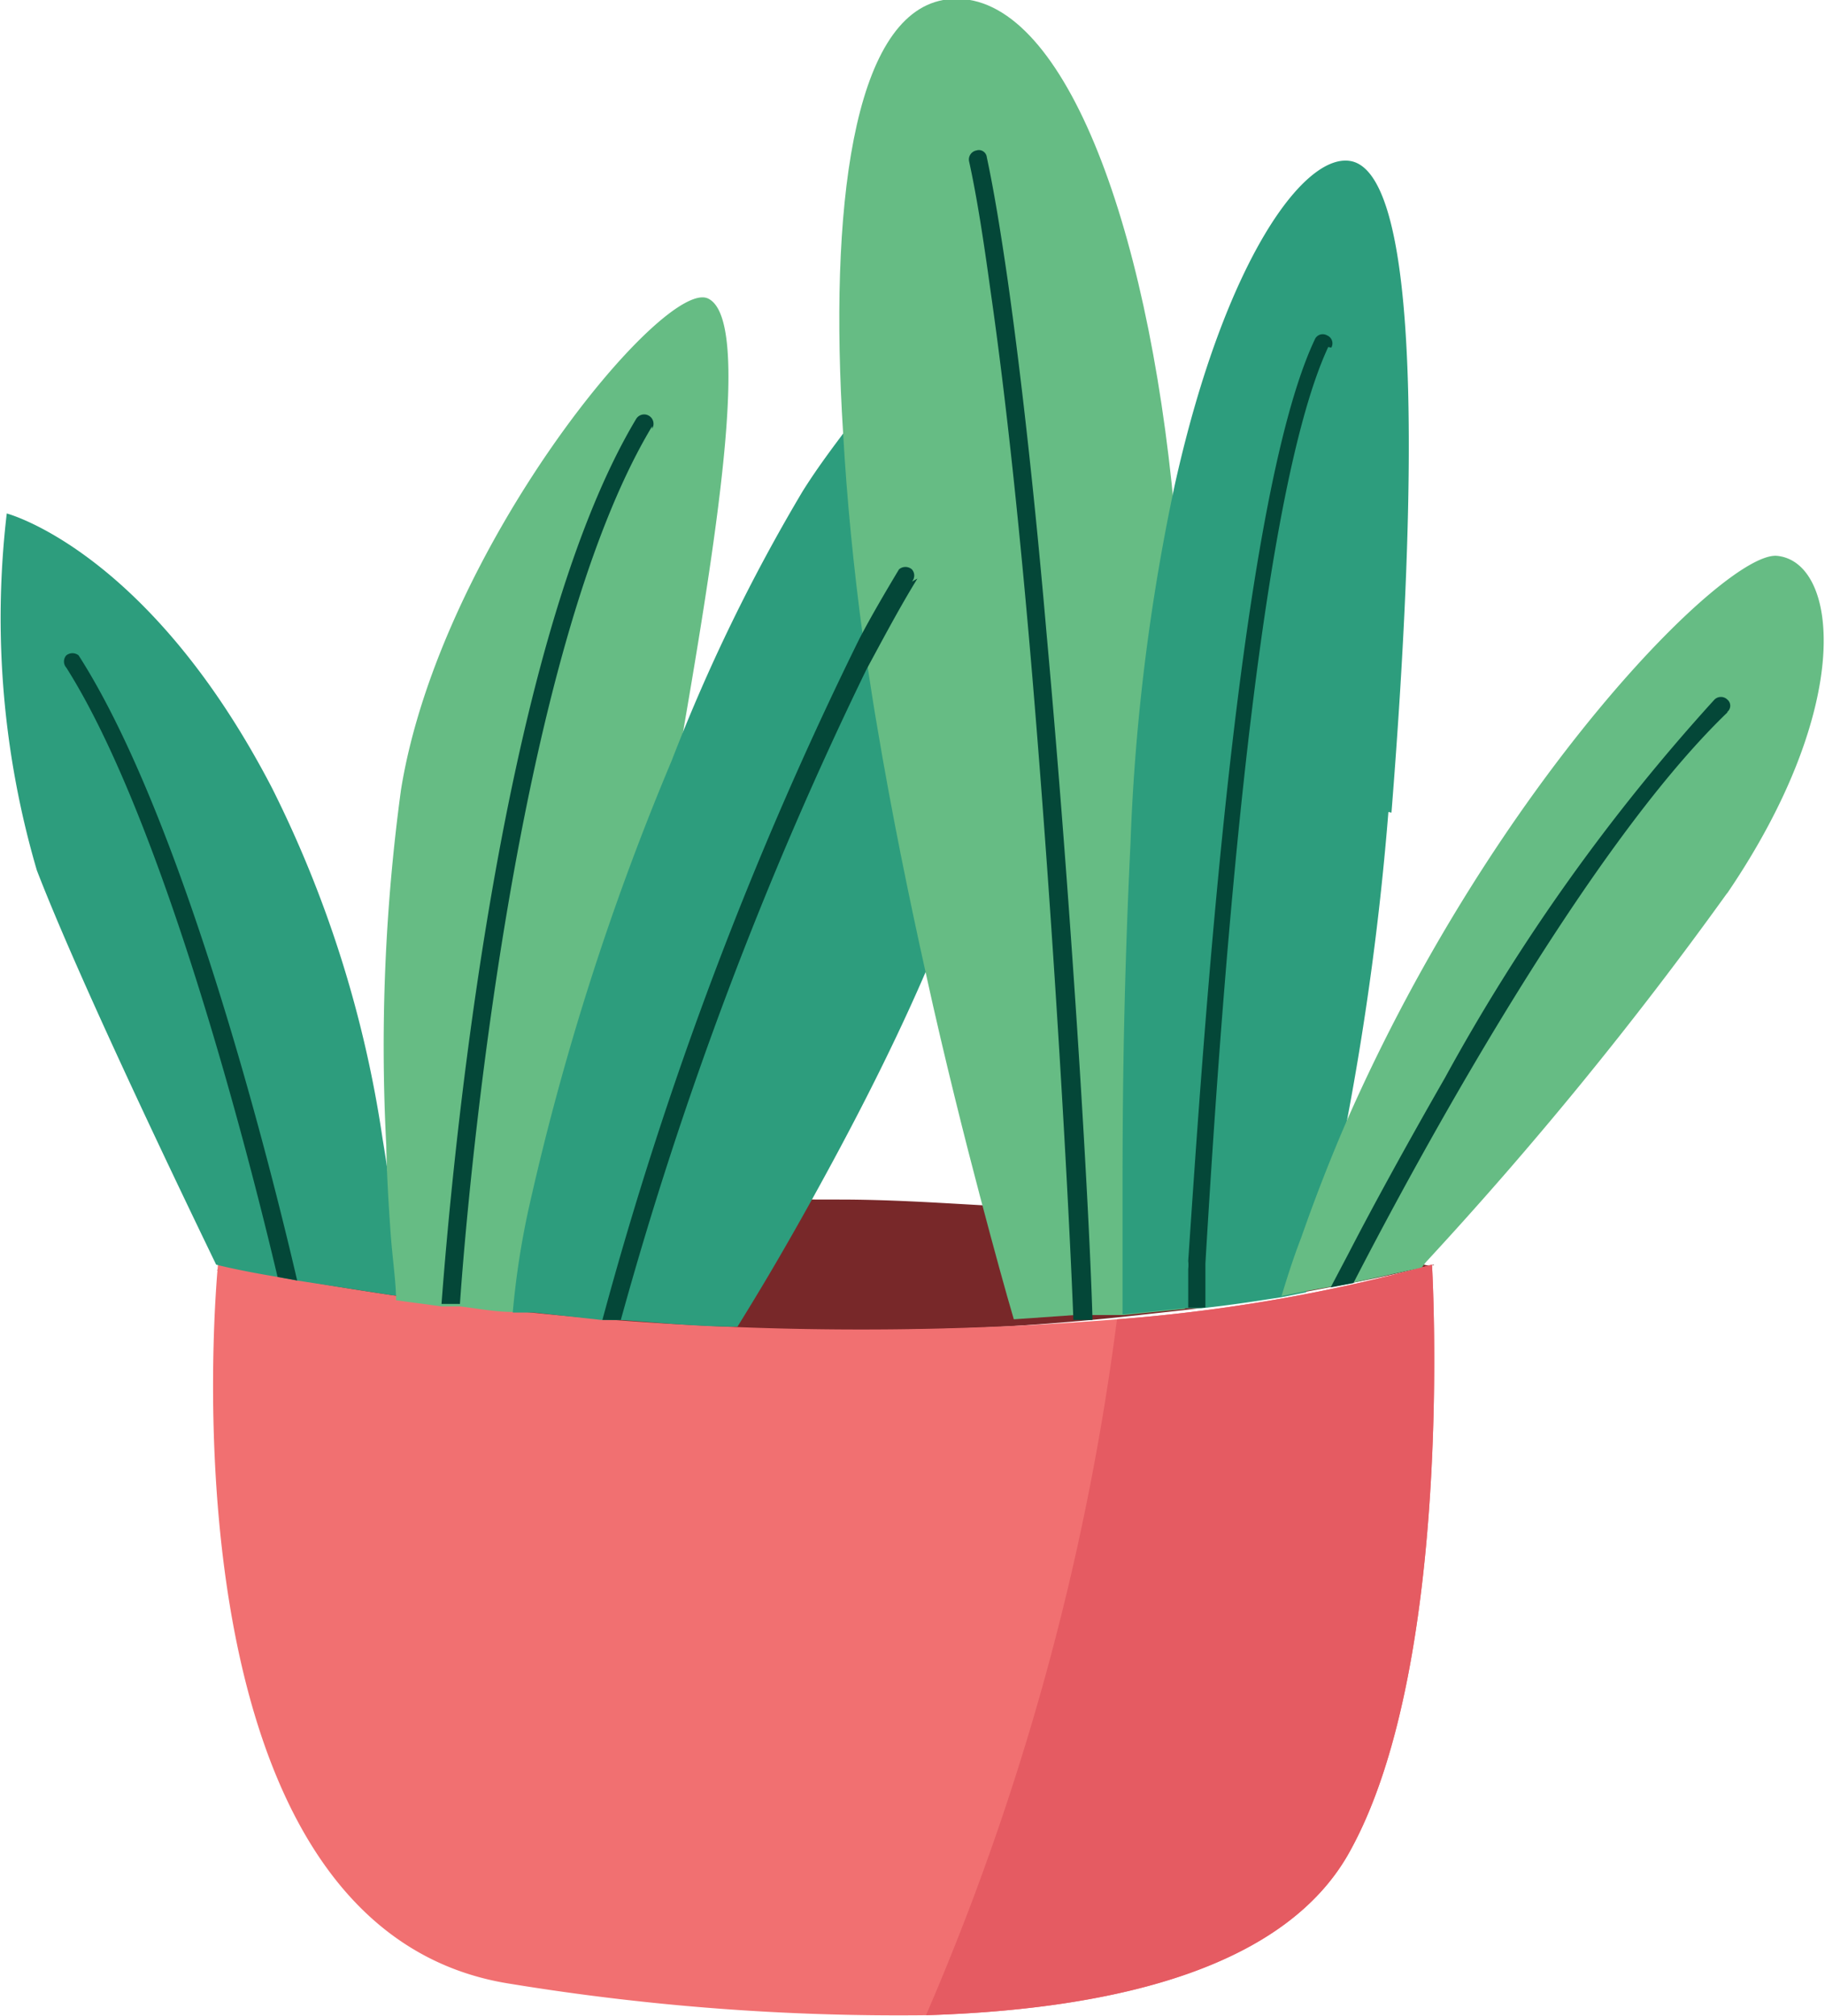
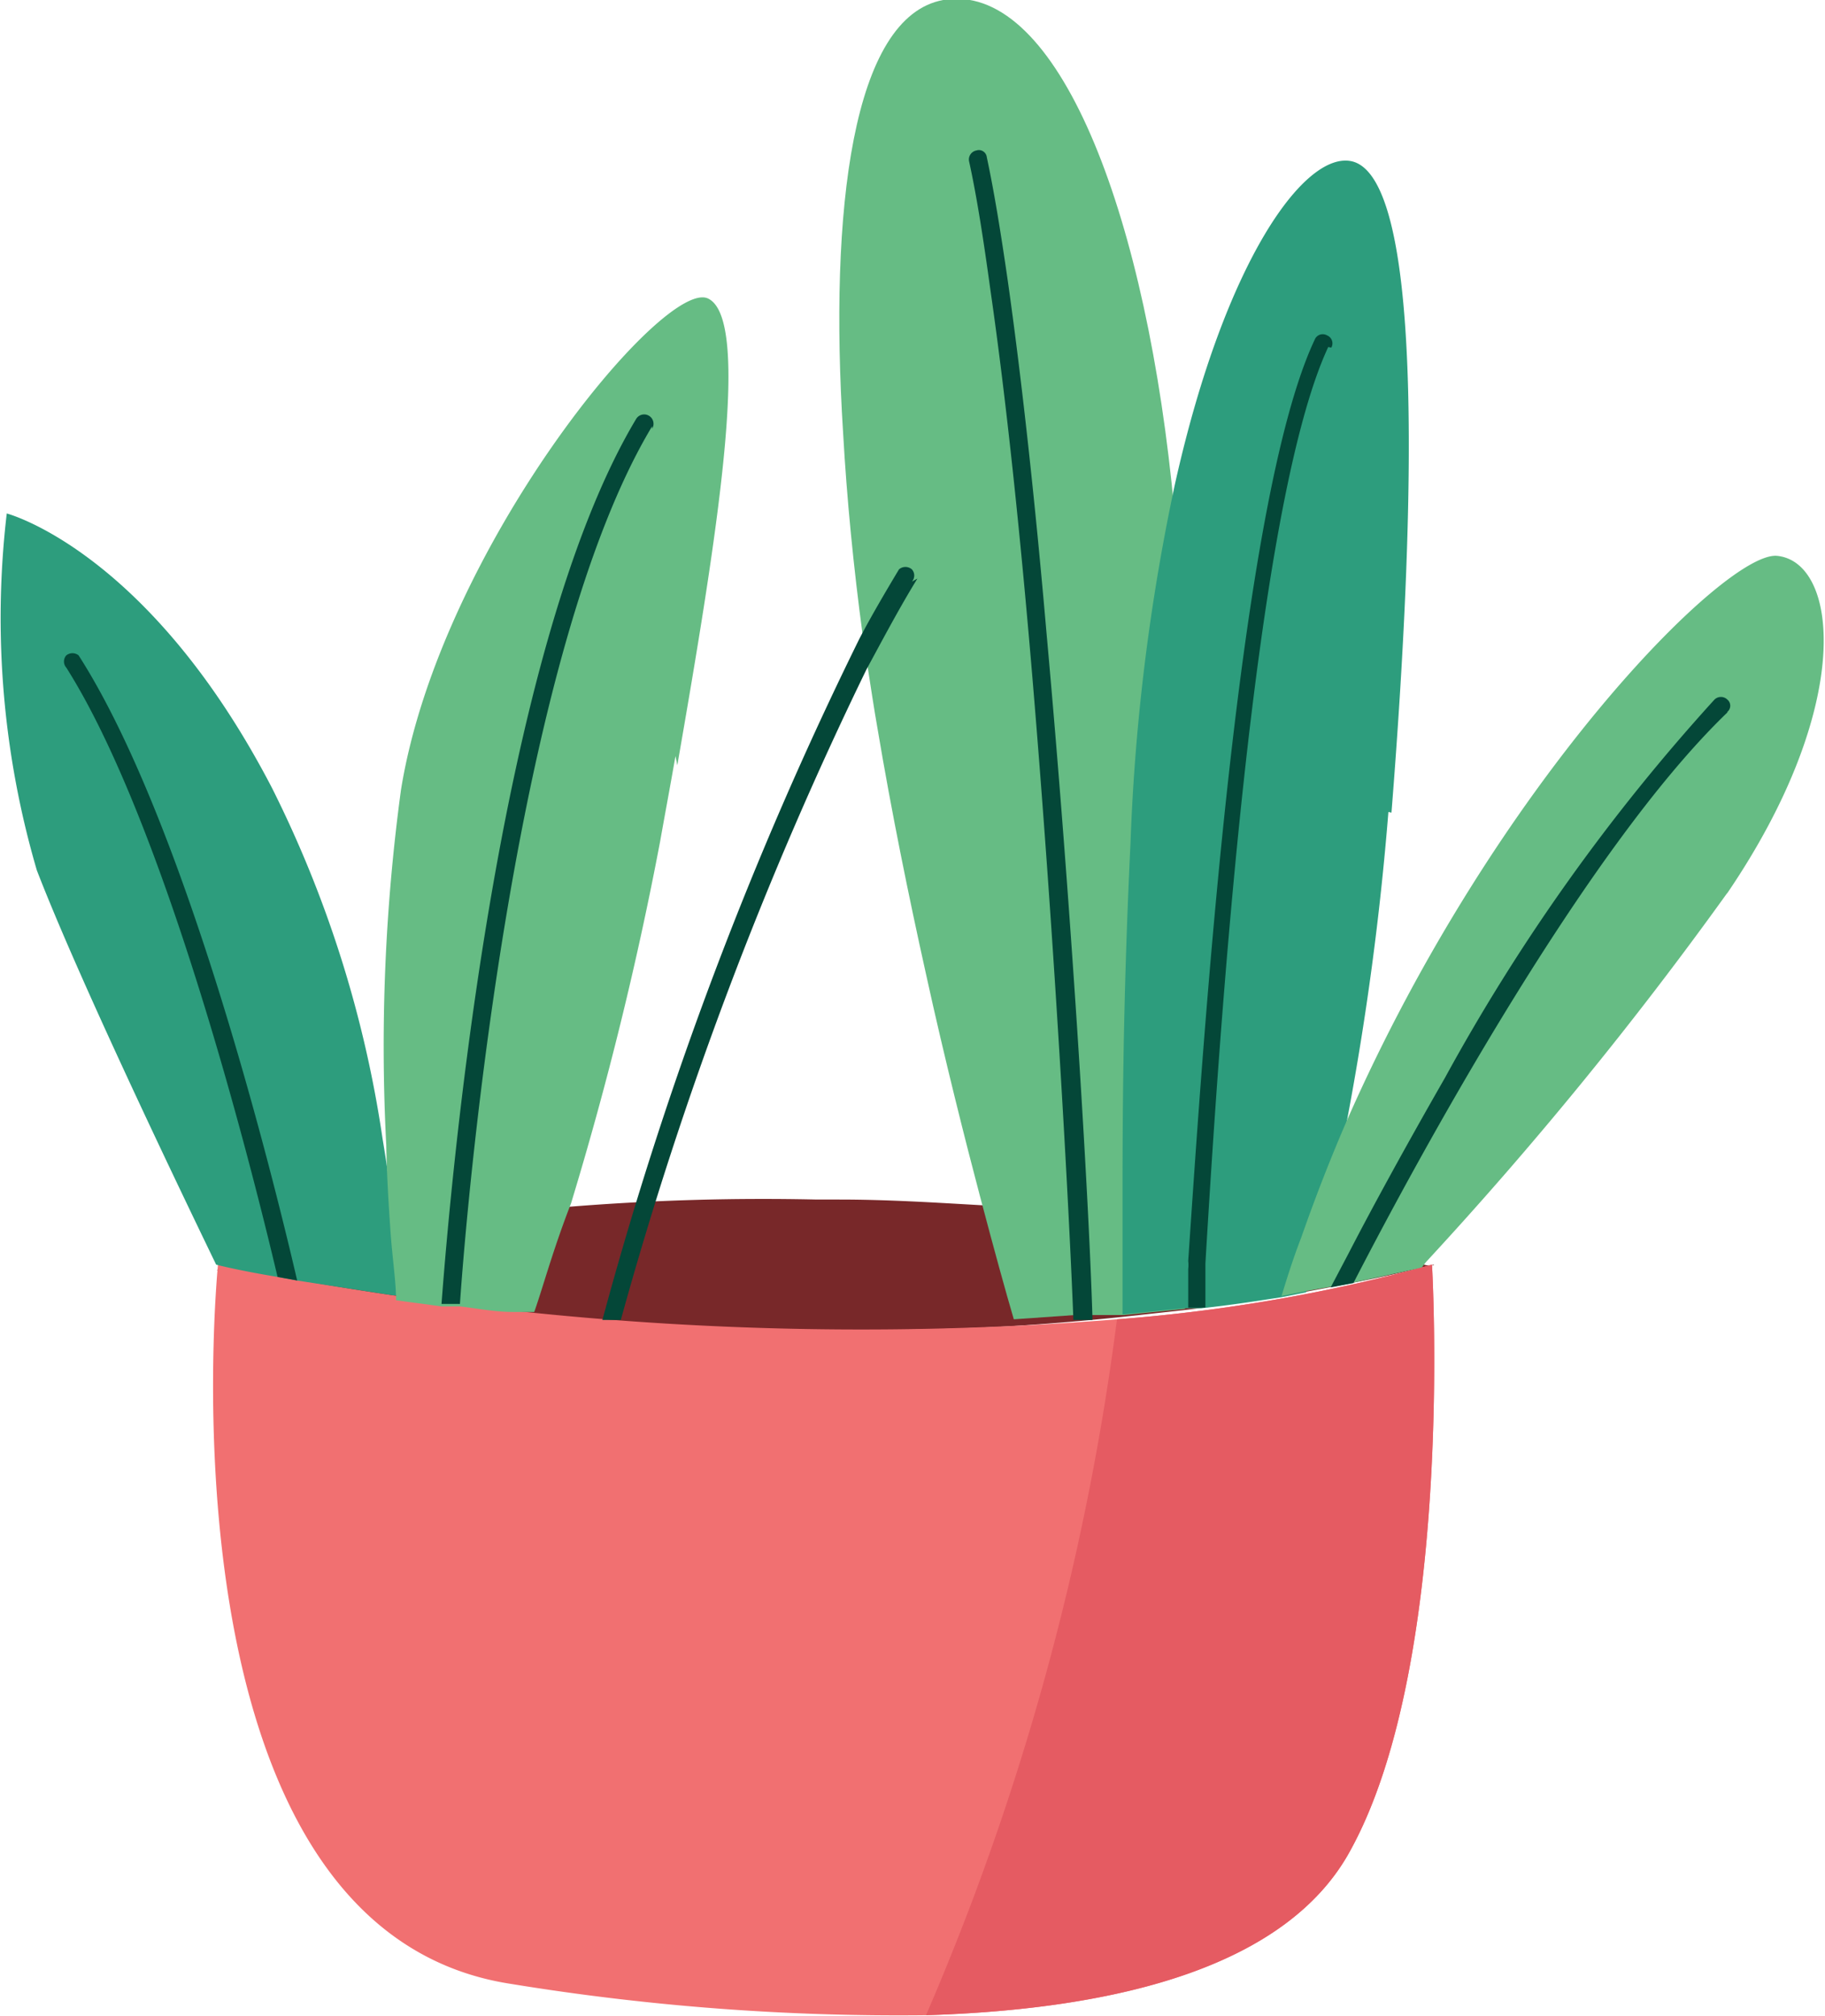
<svg xmlns="http://www.w3.org/2000/svg" viewBox="0 0 29.72 32.82">
  <g id="Layer_2" data-name="Layer 2">
    <g id="Layer_1-2" data-name="Layer 1">
      <path id="Path_20602" data-name="Path 20602" d="M23.35,20.59l-.2.05c-.3.08-1,.23-1.88.39l-.4.08c-.48.07-1,.15-1.59.22l-1,.11c-.57.06-1.16.11-1.79.15-.89.05-1.84.07-2.84.06-.54,0-1.07,0-1.6,0-1.2,0-2.32-.13-3.35-.24l-.35,0c-.69-.07-1.33-.15-1.9-.23,0,0,0,0,0,0-1.8-.25-2.92-.5-2.92-.5A21.3,21.3,0,0,1,6.31,20l.1,0c.64-.11,1.37-.2,2.19-.29l.64-.06a39.24,39.24,0,0,1,4.06-.12h.36c.81,0,1.57.05,2.28.09s1.6.11,2.3.19c.38,0,.73.07,1.06.12.72.08,1.35.17,1.88.27l.32.05c.9.15,1.49.29,1.73.35l.12,0" style="fill:#782829" />
      <path id="Path_20603" data-name="Path 20603" d="M22,30.11c-1,1.87-3.69,2.6-6.92,2.7a39.16,39.16,0,0,1-6.76-.51c-5.86-.9-4.77-11.71-4.77-11.71a52.49,52.49,0,0,0,14.64.89,27.14,27.14,0,0,0,5.13-.89S23.7,27,22,30.11" style="fill:#f17071" />
      <path id="Path_20604" data-name="Path 20604" d="M6.48,21.09H6.4l-1.55-.24-.33-.06c-.66-.11-1-.2-1-.2-.74-1.53-2.26-4.71-2.92-6.42A14.6,14.6,0,0,1,.11,8.36s2.31.6,4.32,4.47a18.82,18.82,0,0,1,1.8,5.71v0c.09.54.15,1,.18,1.4.07.7.07,1.13.07,1.13" style="fill:#2d9d7d" />
      <path id="Path_20605" data-name="Path 20605" d="M11,12.31v0c-.08.46-.17.94-.25,1.39a56.24,56.24,0,0,1-1.45,5.89C9,20.36,8.83,21,8.7,21.36l-.35,0c-.3,0-.59-.06-.86-.09l-.3,0-.74-.1h0c0-.3-.06-.68-.09-1.11s-.06-.9-.07-1.42v0a31,31,0,0,1,.24-5.78c.63-3.92,4.28-8.34,5-8s.14,3.92-.5,7.6" style="fill:#66bc84" />
-       <path id="Path_20606" data-name="Path 20606" d="M17,10.32c-.07.23-.15.46-.23.7-.29.85-.6,1.75-.88,2.64s-.54,1.53-.87,2.29h0c-.56,1.28-1.2,2.5-1.77,3.53s-.95,1.65-1.24,2.12c-.66,0-1.31-.07-1.92-.11l-.3,0L8.7,21.37l-.35,0a13.43,13.43,0,0,1,.25-1.65,42.93,42.93,0,0,1,2.34-7.34v0A28.87,28.87,0,0,1,13.07,8c.2-.32.42-.62.63-.9a9.65,9.65,0,0,1,2.43-2.34l.28-.16c.79-.42,1.44-.42,1.74.1.47.84-.22,3-1.1,5.63" style="fill:#2d9d7d" />
      <path id="Path_20607" data-name="Path 20607" d="M19.3,19.89c0,.29,0,.56,0,.8v0c0,.23,0,.44,0,.62h0l-1,.1-.48,0-.31,0-1,.07c-.13-.44-.32-1.13-.55-2s-.58-2.25-.88-3.62h0c-.28-1.26-.56-2.63-.79-4-.06-.34-.11-.68-.16-1h0c0-.17-.06-.33-.08-.51-.15-1.11-.26-2.23-.32-3.3C13.5,3.42,13.88.27,15.36,0c1.78-.31,3.22,3.17,3.72,7.87.09.89.16,1.83.18,2.78.09,3.65.07,7.08,0,9.22" style="fill:#66bc84" />
      <path id="Path_20608" data-name="Path 20608" d="M22.61,13.22a47.25,47.25,0,0,1-.67,5c-.16.78-.3,1.44-.44,2-.08.32-.16.6-.23.82l-.4.08c-.39.06-.83.13-1.31.18l-.28,0s0,0,0,0l-1,.1c0-.42,0-1,0-1.67,0-1.35,0-3.29.13-6a33.66,33.66,0,0,1,.72-5.83c.82-3.69,2.14-5.47,2.9-5.27,1.09.3,1.07,5.07.63,10.6" style="fill:#2d9d7d" />
      <path id="Path_20609" data-name="Path 20609" d="M28.12,14.55a62.67,62.67,0,0,1-4.9,6l-.07.09-1.1.24-.38.07-.4.07-.4.08c.1-.33.2-.64.32-.95q.35-1,.75-1.92c2.42-5.49,6.16-9.26,7-9.18,1,.1,1.27,2.43-.81,5.49" style="fill:#66bc84" />
      <path id="Path_20621" data-name="Path 20621" d="M4.85,20.85l-.33-.06c-.46-1.95-1.85-7.41-3.44-9.92a.15.15,0,0,1,0-.2.16.16,0,0,1,.2,0C3,13.35,4.41,19,4.84,20.85" style="fill:#044738" />
      <path id="Path_20622" data-name="Path 20622" d="M10.62,6.94c-2.22,3.69-3,12.38-3.13,14.29l-.3,0c.15-2,.9-10.62,3.17-14.41a.15.15,0,1,1,.26.16" style="fill:#044738" />
      <path id="Path_20623" data-name="Path 20623" d="M14.94,9.42c-.29.47-.57,1-.83,1.48a61.7,61.7,0,0,0-4,10.59l-.3,0A61,61,0,0,1,14,10.39c.2-.38.43-.77.64-1.12a.16.16,0,0,1,.21,0,.15.15,0,0,1,0,.2" style="fill:#044738" />
      <path id="Path_20624" data-name="Path 20624" d="M17.79,21.49l-.31,0c-.07-1.83-.31-6.21-.67-10.49h0c-.19-2.25-.42-4.47-.68-6.27-.11-.8-.22-1.52-.35-2.11a.15.15,0,0,1,.12-.17.13.13,0,0,1,.17.11c.12.56.23,1.24.34,2,.23,1.62.45,3.64.63,5.72h0c.4,4.41.69,9.16.75,11.16" style="fill:#044738" />
      <path id="Path_20625" data-name="Path 20625" d="M21.63,5.65c-1.22,2.62-1.78,11.24-2,14.92,0,.29,0,.53,0,.72l-.28,0h0c0-.19,0-.4,0-.63v0a.57.57,0,0,0,0-.13c.25-3.7.82-12.37,2.06-15a.14.14,0,0,1,.2-.07.14.14,0,0,1,.07.2h0" style="fill:#044738" />
      <path id="Path_20626" data-name="Path 20626" d="M28.13,11.6c-2.32,2.23-5.07,7.31-6.09,9.29l-.37.07.3-.57c.34-.66.9-1.69,1.56-2.84a31.79,31.79,0,0,1,4.39-6.16.15.15,0,0,1,.21,0h0a.13.13,0,0,1,0,.2h0" style="fill:#044738" />
      <path id="Path_20627" data-name="Path 20627" d="M22,30.11c-1,1.87-3.69,2.6-6.92,2.7a42.08,42.08,0,0,0,3.11-11.33,27.14,27.14,0,0,0,5.13-.89S23.7,27,22,30.11" style="fill:#e55b62" />
    </g>
  </g>
</svg>